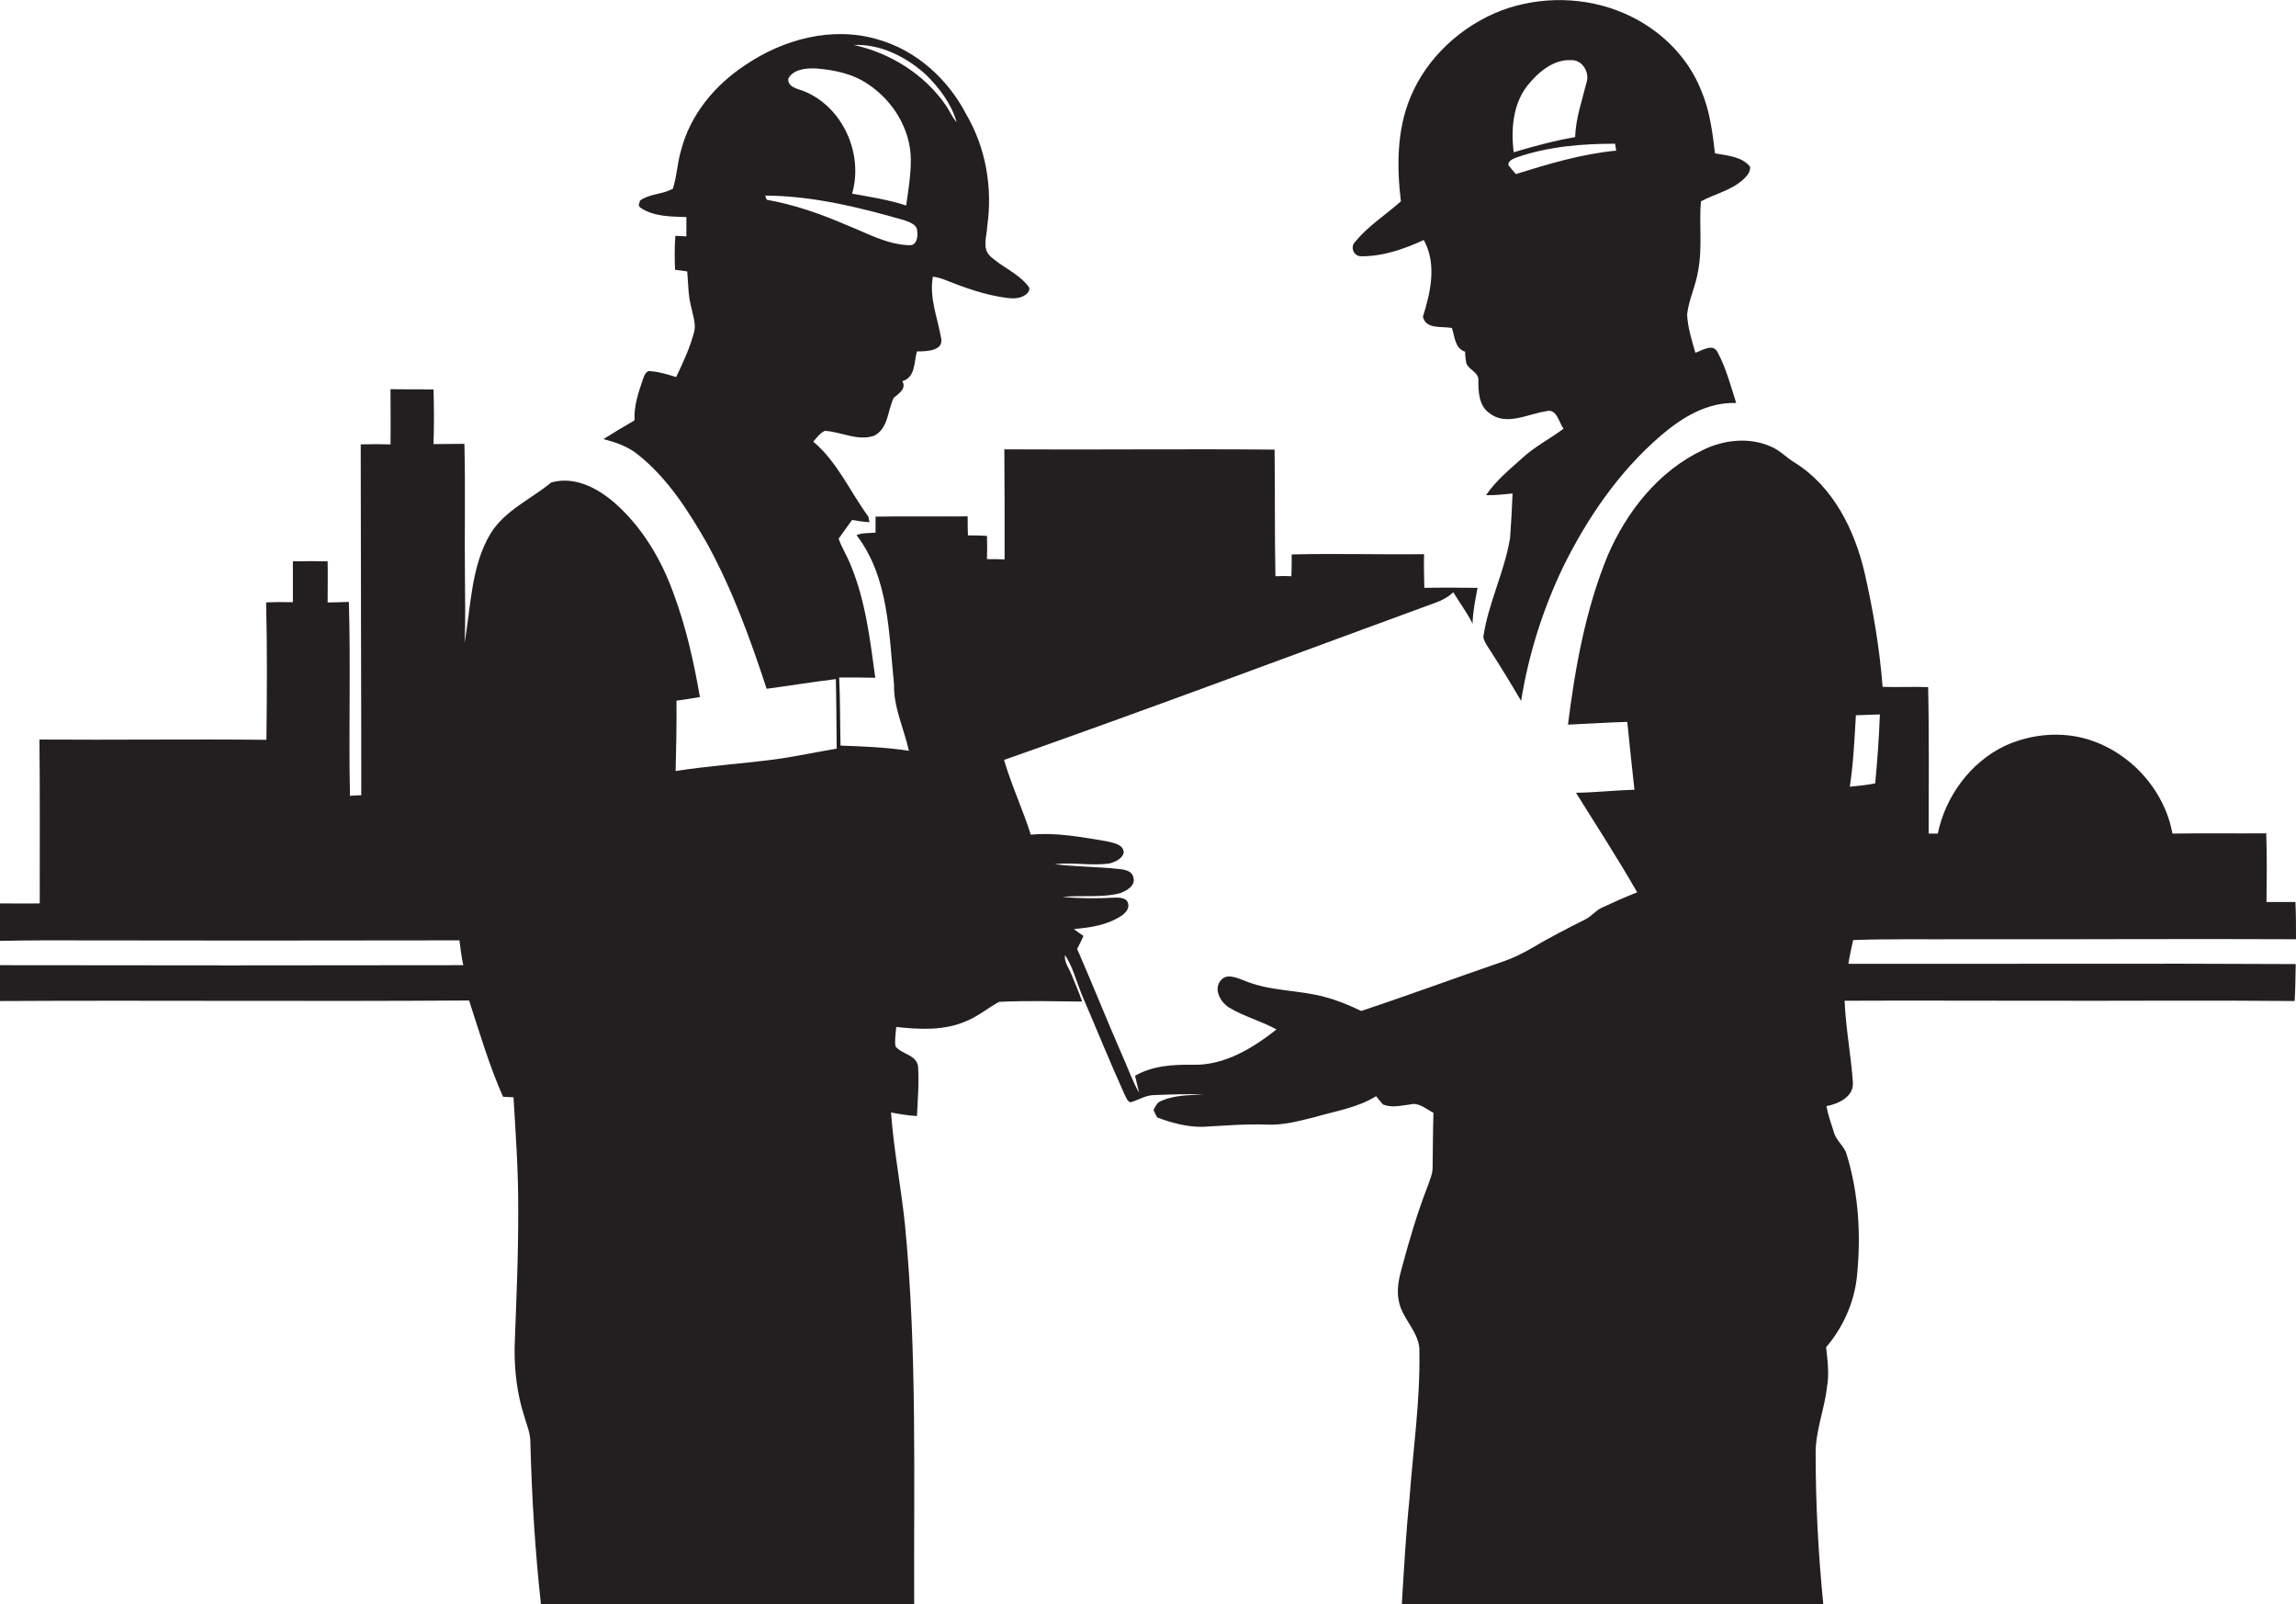
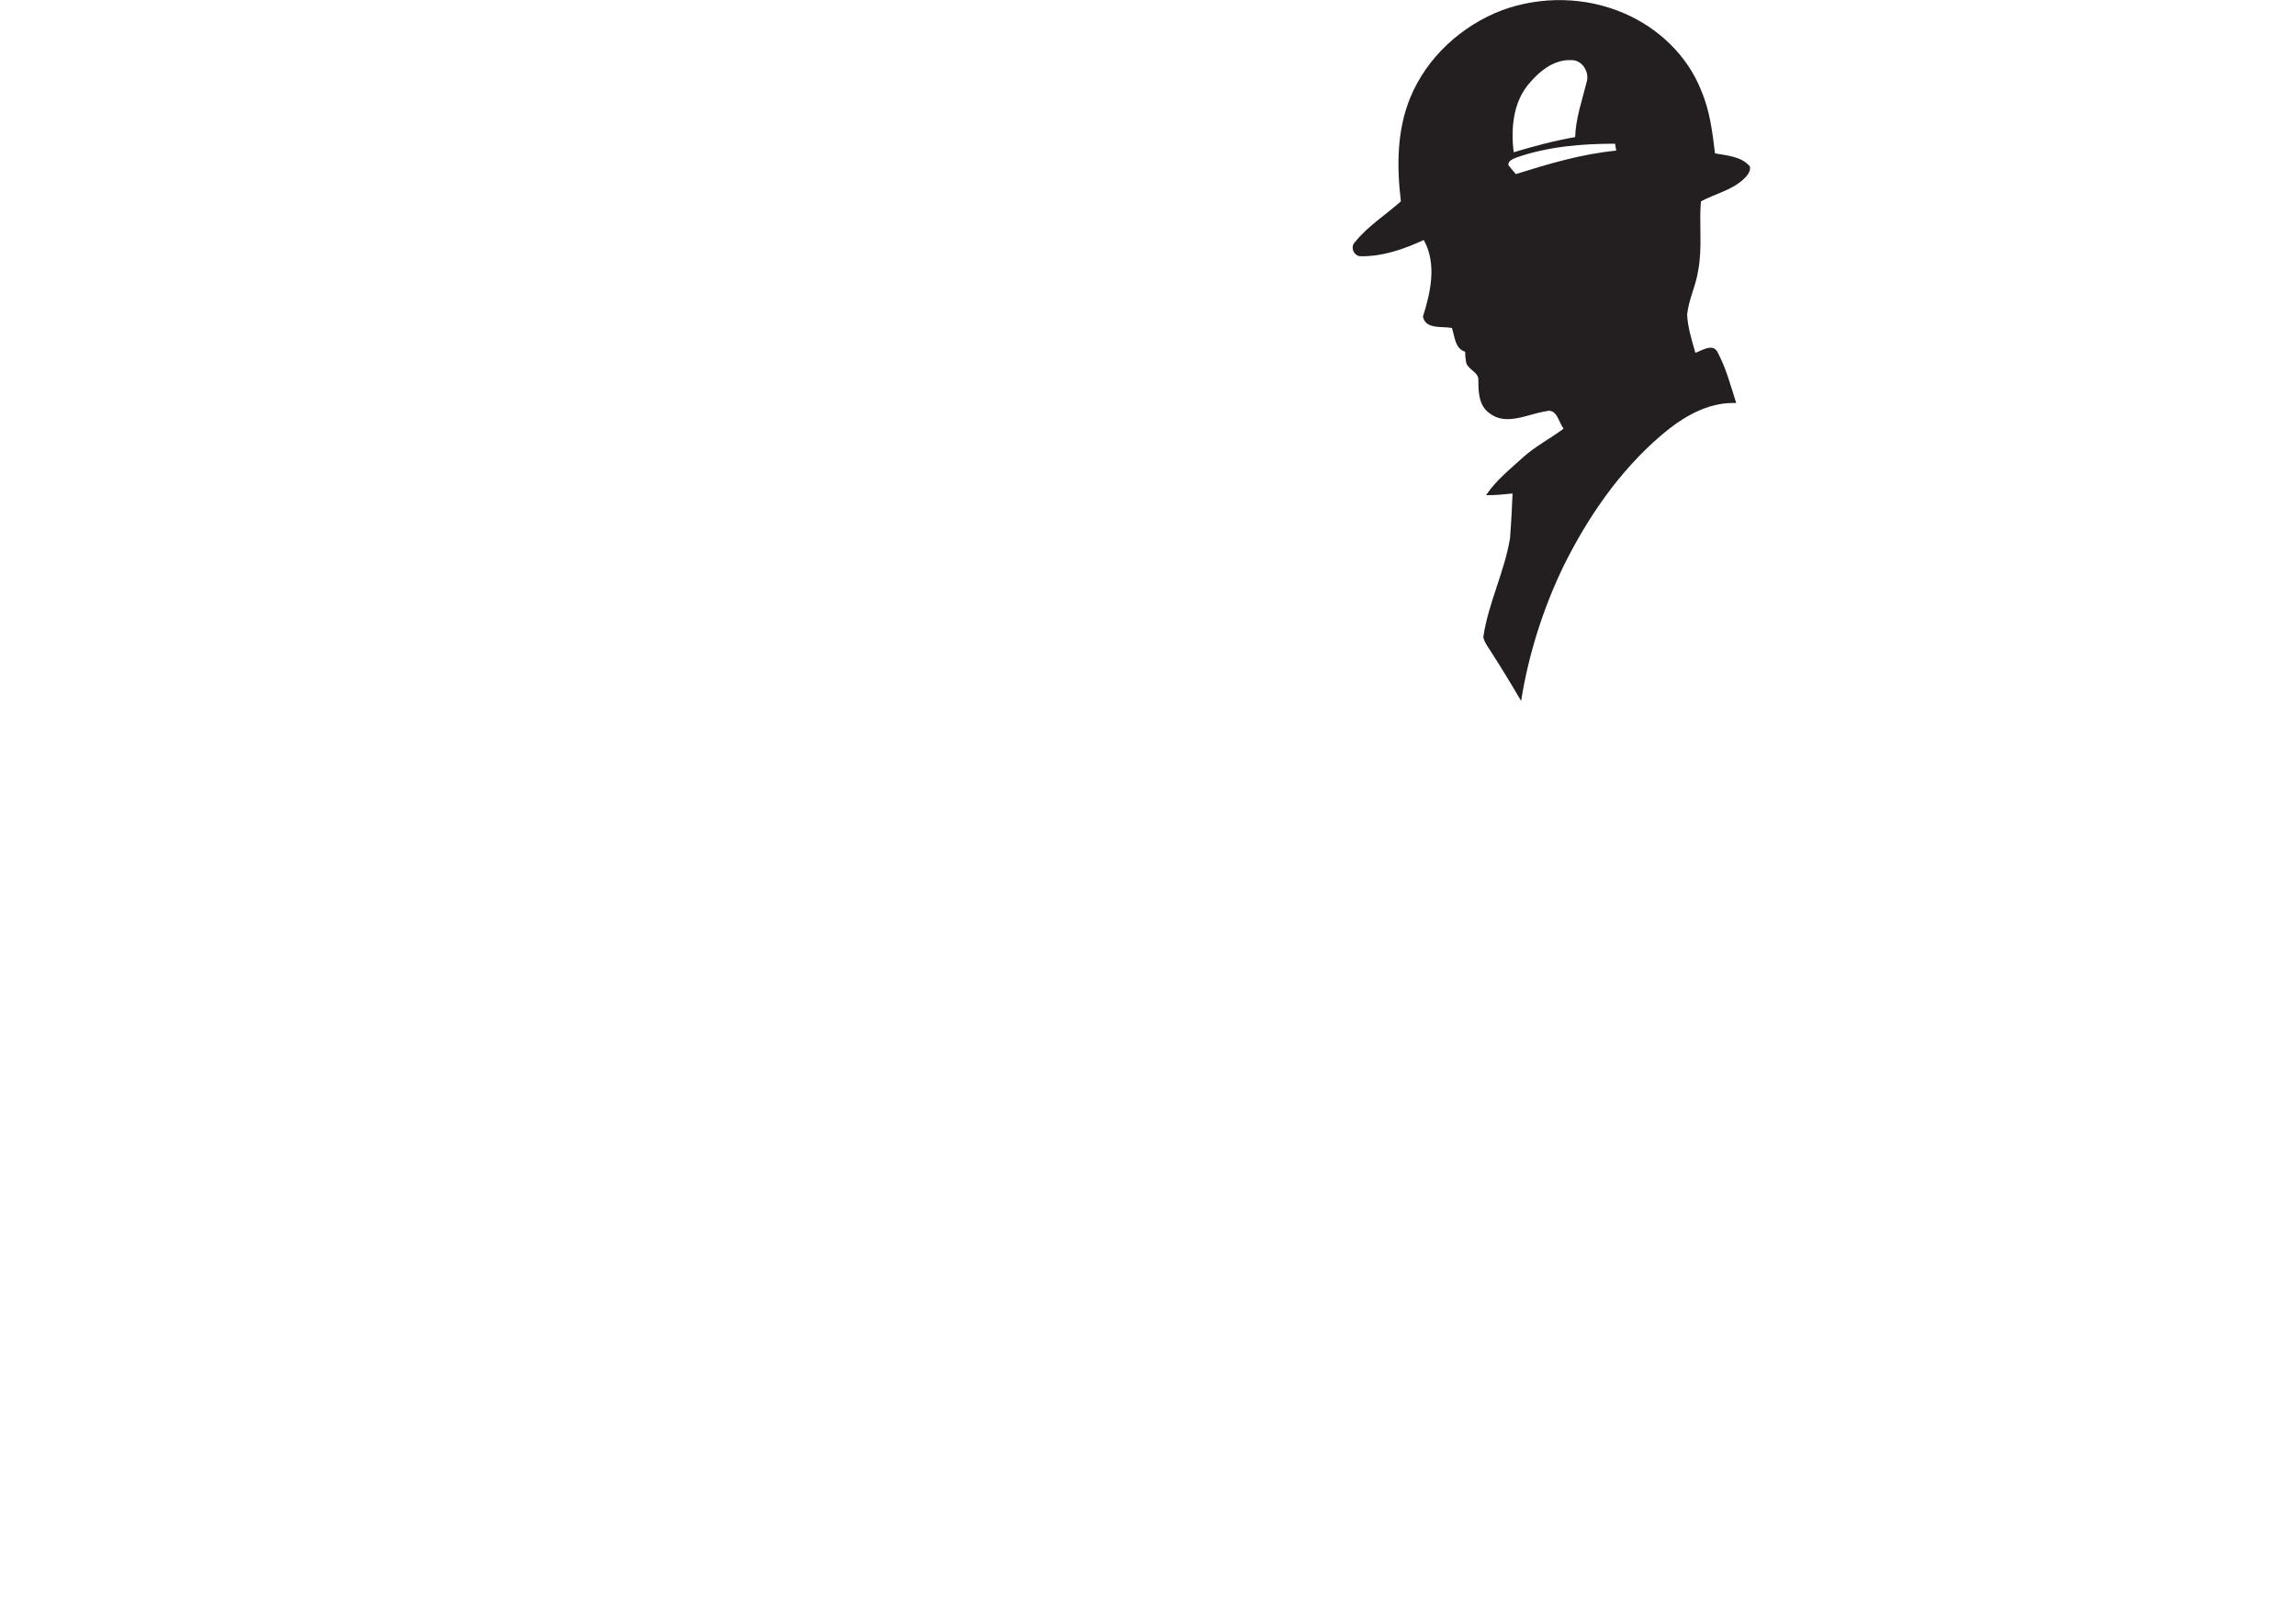
<svg xmlns="http://www.w3.org/2000/svg" version="1.1" id="Layer_1" x="0px" y="0px" viewBox="0 0 832.6 581.5" style="enable-background:new 0 0 832.6 581.5;" xml:space="preserve">
  <style type="text/css">
	.st0{fill:#231F20;}
</style>
  <g>
    <path class="st0" d="M493.5,92.9c7.9,0.1,15.7-2.6,22.8-5.9c4.8,8.7,2.5,18.9-0.3,27.8c1,4.7,6.9,3.4,10.5,4.1   c1.1,3.1,1,7.4,4.8,8.6c0,1.1,0.1,2.3,0.3,3.5c0.3,3,4.8,3.7,4.5,7c0,4.2,0.2,9,3.9,11.7c6.1,4.9,13.9,0.4,20.6-0.6   c4-1.2,4.6,4,6.4,6.3c-4.8,3.6-10.3,6.4-14.7,10.4c-4.7,4.3-9.8,8.3-13.4,13.7c3.2,0.1,6.4-0.3,9.6-0.6c-0.2,5.4-0.5,10.7-0.9,16.1   c-2,12.3-7.9,23.6-9.7,35.9c0.2,1.5,1.1,2.7,1.9,4c4.1,6.3,8,12.7,11.8,19.2c2.7-16.9,7.9-33.3,15.3-48.7   c8.8-17.8,20.3-34.6,35.5-47.6c7.6-6.5,16.8-12.1,27.2-11.7c-2-6.2-3.6-12.5-6.7-18.3c-1.6-3.5-5.6-0.8-8.1,0.1   c-1.3-4.6-2.8-9.2-3-13.9c0.6-5.5,3.2-10.5,4-15.9c1.6-8.3,0.3-16.7,1-25.1c5-2.7,10.8-3.9,15.2-7.8c1.3-1.2,2.9-2.8,2.6-4.8   c-3-3.7-8.3-4-12.7-4.8c-0.9-7.7-1.9-15.6-5-22.8c-5-12.7-15.6-22.7-28-28c-13.9-6-30-6.3-44.2-1.1c-14.7,5.6-27.3,17.1-33.3,31.7   c-4.9,11.9-4.9,25.1-3.4,37.6c-5.5,4.9-11.9,8.9-16.6,14.7C489.5,89.5,490.9,92.9,493.5,92.9z M553.9,31c3.9-4.8,9.3-9.5,15.8-9.2   c4.1-0.2,6.9,4.5,5.6,8.2c-1.6,6.5-3.9,12.9-4.1,19.7c-7.5,1.3-15,3.3-22.3,5.5C547.9,46.9,548.6,37.8,553.9,31z M549.9,57.1   c11.5-4,23.7-5,35.8-5c0.1,0.8,0.2,1.6,0.4,2.5c-12.5,1.2-24.5,4.8-36.4,8.5c-0.9-1-1.8-2.1-2.7-3.2   C546.8,58.2,548.8,57.6,549.9,57.1z" />
-     <path class="st0" d="M832.5,349.5c-54-0.3-108.1,0-162.2-0.1c0.4-2.9,1.1-5.8,1.7-8.6c13.2-0.5,26.5-0.2,39.7-0.3   c40.3,0.1,80.6-0.2,120.9,0c0-4.5,0-9-0.2-13.5c-3.5,0-7,0-10.5,0c0.1-8.3,0.2-16.6-0.1-24.9c-11.3,0.1-22.6-0.1-34,0.1   c-3-16.5-16.3-30.6-32.6-34.7c-9.4-2.3-19.4-1.1-28.2,2.9c-12.5,6-21.5,18.3-24.3,31.8c-0.8,0-2.5,0-3.3,0   c0-17.7,0.2-35.4-0.2-53.1c-5.5-0.2-11,0.1-16.5-0.1c-1.1-13.9-3.4-27.6-6.5-41.2c-3.6-15.6-11.4-31.4-25.4-40.1   c-3-1.8-5.4-4.5-8.6-5.8c-7.8-3.5-17-2.5-24.6,1.2c-16.1,7.6-27.7,22.3-34.6,38.3c-8,19.5-11.8,40.5-14.4,61.3   c7.2-0.3,14.3-0.8,21.5-1c0.8,8.2,1.7,16.4,2.6,24.6c-7.1,0.2-14.1,1-21.2,1.1c7.5,12,15.2,23.9,22.2,36.1   c-4.4,1.7-8.6,3.6-12.9,5.6c-2.2,1-3.7,3.1-5.9,4.2c-6.6,3.3-13.2,6.7-19.6,10.5c-3.3,1.9-6.7,3.6-10.3,4.8   c-17.2,5.9-34.2,12.2-51.4,17.9c-4.3-2.1-8.7-3.9-13.3-5.1c-9.6-2.6-20-2-29.3-6c-2.5-0.9-6.1-2.6-8.2-0.1   c-2.9,3.2-0.3,7.9,2.8,9.9c5.4,3.3,11.7,4.9,17.3,8c-8.6,6.8-18.9,13.1-30.3,12.8c-7.1-0.1-14.6,0.3-21,4c0.5,2,1,4.1,1.5,6.2   c-2.6-4.5-4.2-9.4-6.4-14.2c-5.5-12.6-10.6-25.4-16.1-38c0.8-1.5,1.6-3.1,2.3-4.7c-1.2-0.8-2.3-1.6-3.5-2.5   c5.9-0.5,12-1.4,17.1-4.7c1.5-1,3.1-2.6,2.6-4.5c-0.4-2.1-2.9-2.2-4.6-2.2c-6.4,0.4-12.9,0.3-19.3-0.2c7-0.8,14.1,0.4,21-1.4   c2.3-0.9,5.7-2.7,4.8-5.7c-0.5-2.5-3.4-2.9-5.5-3.1c-7.7-0.8-15.5-0.8-23.1-1.7c6.7-0.8,13.4,0.7,20.1-0.3c2-0.6,4.5-1.7,5-3.9   c-0.1-3.1-3.8-3.5-6.1-4.1c-9.1-1.5-18.3-3.3-27.6-2.4c-2.9-9.1-7-17.9-9.7-27.1c52.4-18.4,104.5-38,156.7-57.1   c2.3-0.8,4.4-2,6.2-3.7c2.3,3.8,5,7.4,7,11.4c0.1-4.4,1-8.7,1.8-13c-0.6,0-1.8,0-2.4,0c-5.7-0.1-11.3-0.1-16.9,0   c-0.1-4.1-0.2-8.2-0.1-12.2c-16,0.2-32-0.3-48,0.1c0,2.6,0,5.3-0.1,7.9c-1.9-0.1-3.9-0.1-5.8,0c-0.3-15.3-0.1-30.6-0.3-45.9   c-32.7-0.3-65.3,0.1-98-0.1c0.1,13.3,0.1,26.6,0.1,39.9c-2.1-0.1-4.3-0.1-6.4-0.1c0.1-2.8,0.1-5.6,0-8.4c-2.3-0.2-4.6-0.2-6.9-0.2   c-0.1-2.3-0.1-4.6-0.1-6.9c-11.1,0.1-22.3-0.1-33.4,0.1c0,1.9,0,3.8,0,5.8c-2.3,0.2-4.7,0-6.9,0.9c11.8,15.4,11.7,35.7,13.6,54.1   c-0.2,8.4,3.6,16,5.4,24.1c-8.2-1.3-16.5-1.6-24.8-1.9c-0.2-8.2-0.1-16.5-0.5-24.7c4.4,0,8.7,0,13.1,0.1   c-1.9-13.8-3.5-27.8-8.9-40.8c-1.3-3.3-3.2-6.3-4.4-9.6c0.8-1.2,1.7-2.3,2.5-3.5c0.8-1.1,1.6-2.2,2.4-3.3c2.1,0.4,4.2,0.7,6.3,0.8   c-0.1-0.5-0.3-1.5-0.4-2c-6.7-9.1-11.2-19.8-20-27.2c1.3-1.4,2.4-3.1,4.2-3.9c5.9,0.3,11.8,3.8,17.8,1.8c5.3-2.6,4.9-9.2,7.2-13.8   c1.8-1.5,4.7-3.3,3.1-6c4.8-1.4,4.2-6.9,5.3-10.8c3.4,0,10.1-0.1,8.7-5.2c-1.3-7.2-4.3-14.5-2.9-21.9c1.5,0.2,3,0.6,4.5,1.2   c7.2,2.9,14.6,5.5,22.3,6.5c2.2,0.3,4.7,0.3,6.6-1c1-0.6,2.2-2.1,1.2-3.2c-3.7-4.8-9.7-7-14-11.1c-2.8-2.9-1-7.2-0.9-10.7   c2-13.9-0.5-28.5-7.7-40.7c-6.6-12.7-18.1-23.1-32-27c-16.4-4.9-34.3-0.1-48.2,9.4c-10.9,7.2-19.8,17.9-23.1,30.7   c-1.4,4.6-1.5,9.4-3,14c-3.7,2.1-8.4,1.8-11.9,4.3c-0.1,0.4-0.4,1.3-0.5,1.7l0.5,0.8c4.9,3.4,11.2,3.3,16.8,3.5c0,2.3,0,4.6,0,7   c-1.3-0.1-2.7-0.1-4-0.2c-0.3,4.1-0.3,8.2-0.1,12.3c1.5,0.2,2.9,0.4,4.4,0.6c0.4,4.2,0.3,8.5,1.4,12.7c0.6,3.1,1.9,6.2,1.1,9.3   c-1.5,5.7-4,11-6.5,16.3c-3-0.9-6-1.9-9.1-2.1c-1.9-0.5-2.5,1.7-3,3c-1.6,4.8-3.3,9.7-3,14.8c-3.8,2.2-7.5,4.4-11.3,6.8   c4.4,1.1,8.8,2.6,12.4,5.5c10.9,8.6,18.5,20.6,25.3,32.5c9.1,16.6,15.6,34.5,21.5,52.5c8.4-1.1,16.7-2.5,25.1-3.5   c0.2,8.4,0.2,16.8,0.3,25.2c-7.8,1.3-15.4,3-23.2,4c-11.7,1.5-23.5,2.3-35.2,4.1c0.2-8.5,0.4-17,0.3-25.5c2.9-0.4,5.7-0.8,8.5-1.3   c-2.2-12.7-5-25.3-9.5-37.4c-4.4-12.3-11.3-24-21.2-32.8c-6.3-5.5-14.6-10-23.2-7.6c-7.4,6.1-16.8,10.1-22,18.5   c-7.2,11.9-7.1,26.8-9.5,39.7c0.5-7.5,0.2-15.1,0.2-22.7c-0.2-16.5,0.2-33-0.2-49.5c-3.7,0-7.4,0.1-11.2,0.1   c0.2-6.6,0.2-13.2,0-19.8c-5.2-0.1-10.4,0-15.6-0.1c0,6.7,0.1,13.3,0,20c-3.6-0.1-7.2-0.1-10.8,0c0,42.4,0.2,84.8,0.2,127.2   c-1.4,0-2.7,0.1-4.1,0.2c-0.5-23.4,0.3-46.9-0.4-70.3c-2.6,0.1-5.1,0.2-7.7,0.2c0-5,0.1-9.9,0-14.9c-4.2-0.1-8.4-0.1-12.6,0   c0,4.9,0,9.9,0,14.8c-3.3,0-6.5-0.1-9.7,0.1c0.4,16.6,0.3,33.2,0.1,49.8c-27.4-0.3-54.8,0.1-82.3-0.1c0.2,19.8,0.1,39.6,0.1,59.4   c-5,0.1-9.9,0-14.9,0c0,4.5,0,9.1-0.1,13.6c5.5-0.1,11.1-0.2,16.7-0.2c50.2,0.1,100.3,0.1,150.5,0c0.4,3,0.7,6,1.4,9   c-56.2,0.1-112.4,0.1-168.5,0c0,4.3,0.1,8.7,0.1,13c56.8-0.3,113.6,0.2,170.5-0.2c3.8,11.7,7.3,23.6,12.3,34.9   c1.3,0.1,2.5,0.1,3.8,0.2c0.8,13.5,1.8,27,1.7,40.6c0.1,16.7-0.7,33.3-1.3,50c-0.1,8.5,0.9,17,3.5,25c0.8,2.9,2.1,5.8,2.2,8.9   c0.5,19.9,1.7,39.8,3.9,59.7c45.1-0.4,90.2,0.1,135.3-0.2c-0.2-45.8,1.1-91.8-3.3-137.4c-1.4-13.8-4.1-27.3-5.1-41.1   c3.1,0.6,6.2,1.1,9.4,1.3c0.3-6,0.8-12.1,0.4-18.1c-0.7-4.2-6-4.3-8.2-7.2c-0.3-2.3,0.1-4.7,0.3-7c8.3,0.9,17.2,1.4,25.1-2   c4.4-1.7,8.1-4.9,12.2-7.1c10-0.5,20.1-0.2,30.1-0.1c-1.1-3.4-2.6-6.6-3.9-9.9c-0.9-2.3-2.7-4.4-2.3-7c2.8,4.3,4.1,9.5,6,14.2   c5.2,12.1,10.2,24.4,15.6,36.4c0.6,1,0.9,2.5,2.2,2.8c2.8-0.8,5.3-2.5,8.3-2.6c6-0.2,12.1-0.5,18.1-0.2c-5.1,0.2-10.5,0.2-15.3,2.3   c-1.5,0.5-2.1,2-2.8,3.3c0.4,0.9,0.8,1.8,1.3,2.7c5.3,2,10.9,3.5,16.6,3.4c7.7-0.4,15.4-1.1,23.1-0.8c5.9,0.3,11.7-1.3,17.4-2.7   c7.5-2.2,15.6-3.4,22.3-7.6c0.8,1,1.6,2,2.5,3c3.2,1.3,6.5,0.4,9.8,0c3.2-0.9,5.8,1.7,8.5,3c-0.2,6.6-0.2,13.3-0.3,19.9   c0,2.3-1,4.4-1.7,6.5c-3.8,9.7-6.7,19.6-9.4,29.6c-1.1,3.9-2,8-1.2,12c1.1,6.9,8,11.7,7.5,19c0.3,17.7-2.3,35.3-3.6,53   c-1.3,12.8-2,25.7-2.8,38.6c51-0.3,101.9,0,152.9-0.1c-1.8-18.1-2.8-36.3-2.8-54.5c-0.2-8.4,3.2-16.3,4.1-24.5   c0.9-4.8,0.2-9.7-0.3-14.5c6-7,10-15.8,11.1-25c1.6-14.9,0.8-30.3-3.6-44.7c-0.8-3.2-3.9-5.1-4.7-8.3c-1-3.1-2.1-6.2-2.7-9.4   c4.4-0.8,10-3.4,9.6-8.7c-0.7-9.9-2.6-19.6-3-29.5c22.7-0.1,45.5,0,68.2,0c31.6,0.1,63.3-0.2,95,0.1   C832.4,358.1,832.4,353.8,832.5,349.5z M673,259.3c2.9-0.1,5.8-0.2,8.7-0.3c-0.3,8.4-0.9,16.7-1.7,25c-3,0.6-6.1,0.9-9.2,1.2   C672.1,276.7,672.5,268,673,259.3z M335.7,27c4.9,4.8,9.3,10.6,11.2,17.3c-1.7-1.9-2.6-4.3-4.1-6.4c-7.8-11.1-20-18.7-33.2-21.6   C319.3,15.9,328.6,20.6,335.7,27z M285.9,28.4c1.9-3.3,6.3-3.7,9.8-3.6c6.7,0.5,13.6,1.9,19.2,5.8c9,6,15.3,16.3,15.4,27.2   c0,5.6-0.9,11.2-1.7,16.7c-6.4-2.1-13-3.1-19.6-4.3c4.2-14.5-3.4-31.5-17.6-37.2C289.2,32.2,285.4,31.5,285.9,28.4z M278,72.4   c-0.1-0.4-0.4-1.2-0.5-1.5c17.1,0.1,33.9,4.2,50.3,8.9c1.9,0.7,4.7,1.5,4.8,3.9c0.3,2-0.1,5.5-3,5.2c-8.1-0.3-15.2-4.4-22.6-7.3   C297.8,77.6,288.1,74.2,278,72.4z" />
  </g>
</svg>